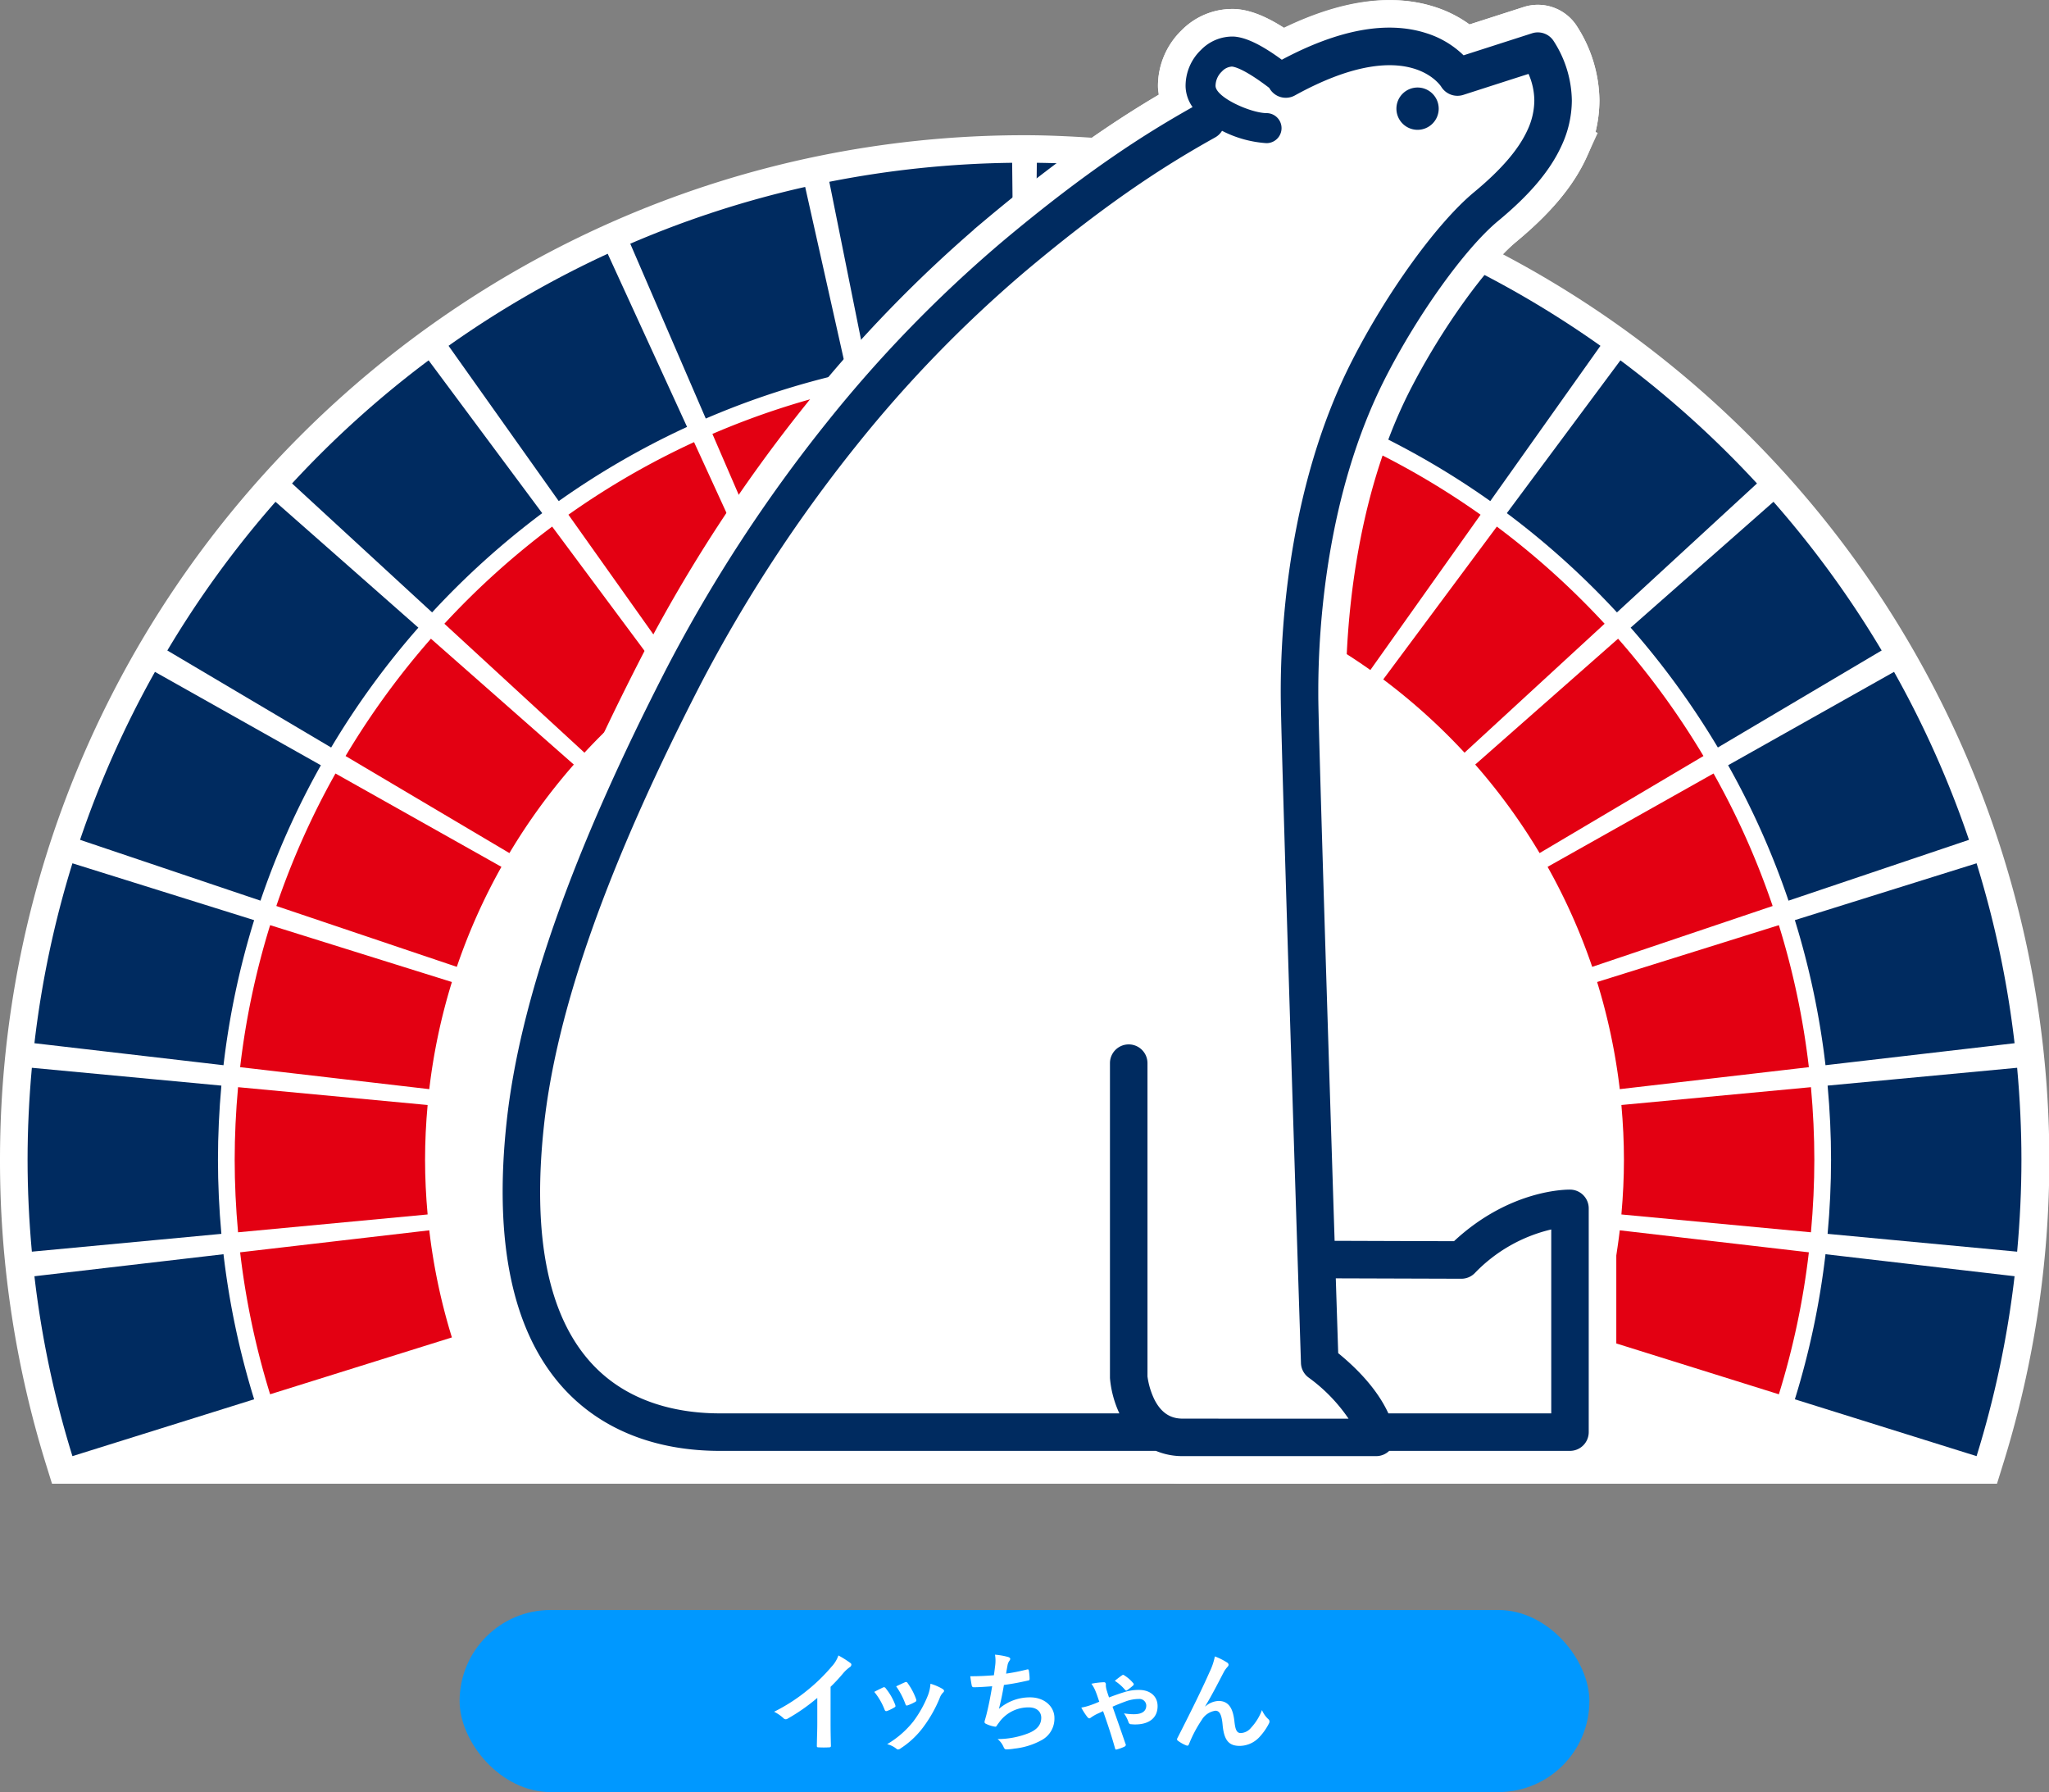
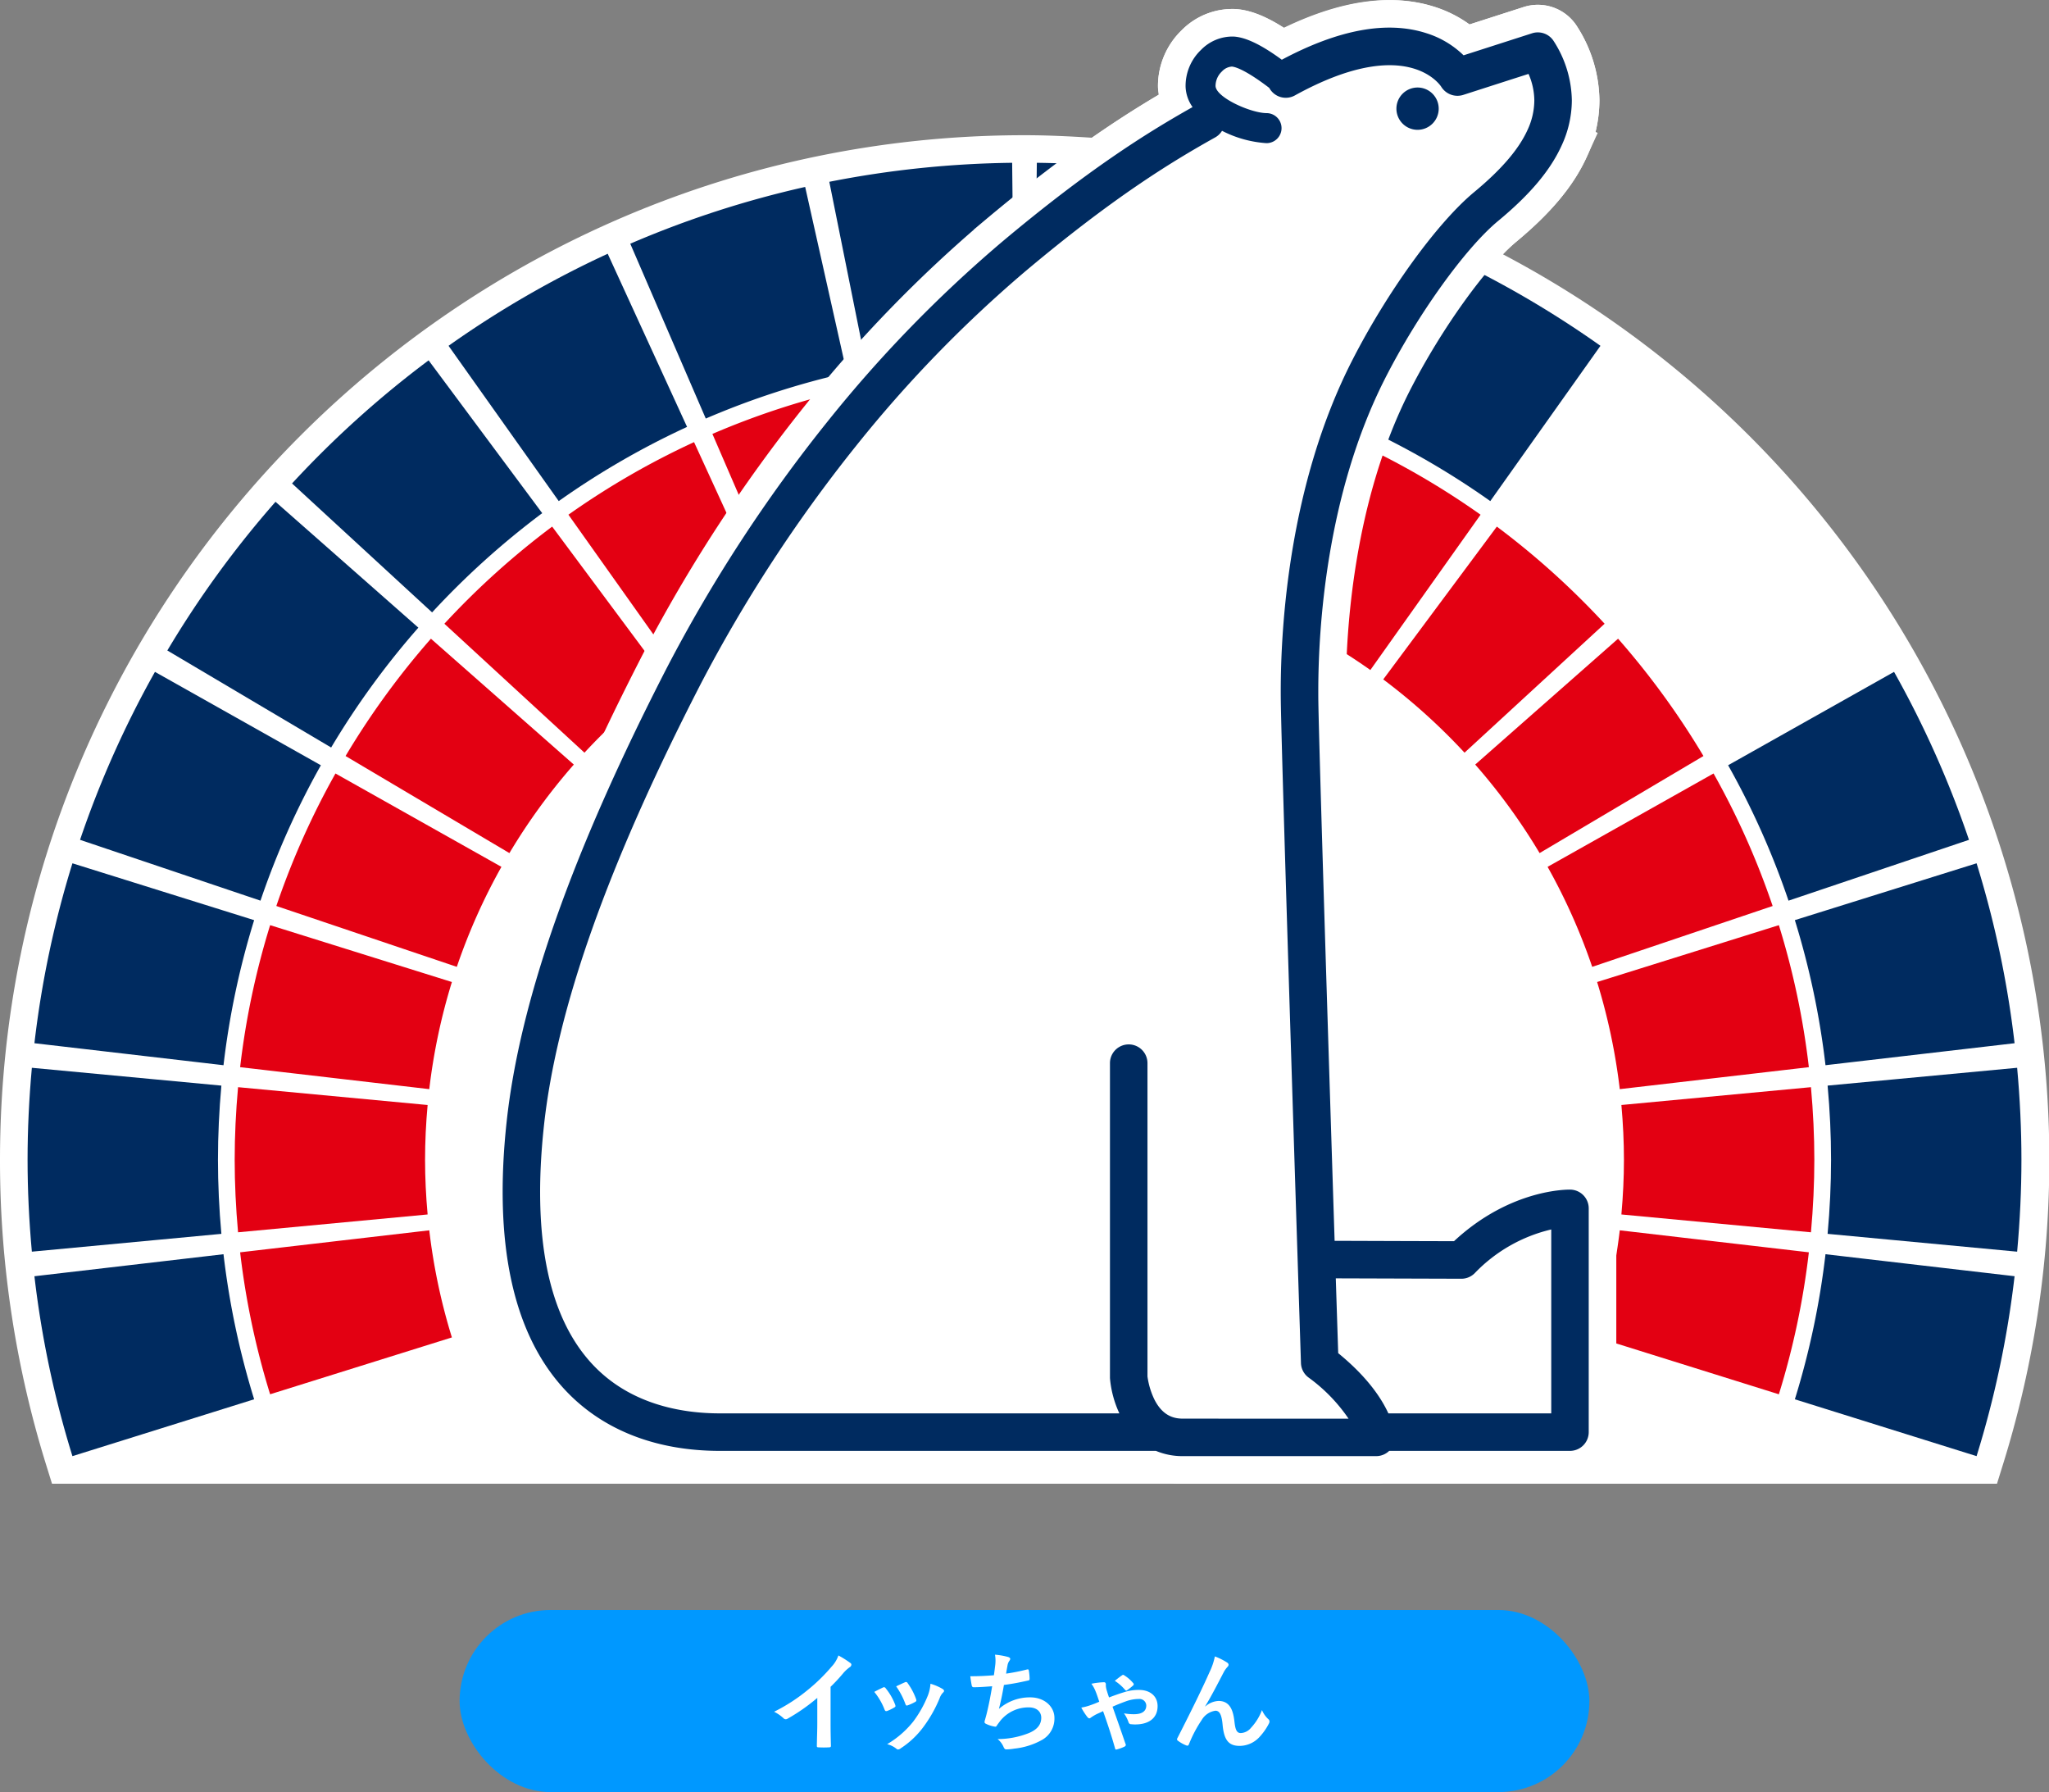
<svg xmlns="http://www.w3.org/2000/svg" width="395" height="345.407" viewBox="0 0 395 345.407">
  <rect x="0" y="0" width="395" height="345.407" fill="#808080" stroke="none" />
  <g id="_2_1" data-name="2_1" transform="translate(-532 -1886.643)">
    <g id="グループ_860" data-name="グループ 860">
      <rect id="長方形_6" data-name="長方形 6" width="217.8" height="35.1" rx="17.55" transform="translate(620.6 2196.95)" fill="#0098ff" />
      <g id="グループ_859" data-name="グループ 859">
        <g id="グループ_858" data-name="グループ 858">
          <path id="パス_2025" data-name="パス 2025" d="M692.115,2218.7c0,1.448.022,2.686.064,4.364.02.273-.084.357-.315.357a17.486,17.486,0,0,1-2.1,0c-.231,0-.315-.084-.294-.336.021-1.51.084-2.874.084-4.3v-4.888a36.289,36.289,0,0,1-5.77,4.028.59.59,0,0,1-.755-.126,7.844,7.844,0,0,0-1.8-1.238,33.709,33.709,0,0,0,6.609-4.3,34.073,34.073,0,0,0,4.469-4.385,6.073,6.073,0,0,0,1.321-2.161,18.635,18.635,0,0,1,2.329,1.469.371.371,0,0,1,.168.315.6.6,0,0,1-.294.461,6.935,6.935,0,0,0-1.259,1.154,32.985,32.985,0,0,1-2.455,2.643Z" fill="#fff" />
          <path id="パス_2026" data-name="パス 2026" d="M702.2,2211.9a.376.376,0,0,1,.546.147,11.283,11.283,0,0,1,1.8,3.1,1.42,1.42,0,0,1,.084.315c0,.126-.084.189-.252.294a8.612,8.612,0,0,1-1.343.65c-.293.105-.419,0-.524-.293a12.4,12.4,0,0,0-1.972-3.378C701.256,2212.341,701.76,2212.11,702.2,2211.9Zm11.519.273c.168.126.272.231.272.357s-.062.231-.23.377a2.894,2.894,0,0,0-.63,1.071,25.587,25.587,0,0,1-3.168,5.581,16.8,16.8,0,0,1-4.322,4.049.914.914,0,0,1-.5.23.478.478,0,0,1-.336-.147,4.737,4.737,0,0,0-1.783-.88,18.254,18.254,0,0,0,5.035-4.365,21.739,21.739,0,0,0,2.832-5.056,7.55,7.55,0,0,0,.483-2.224A9.979,9.979,0,0,1,713.719,2212.173Zm-7.281-1.28a.369.369,0,0,1,.545.168,12.093,12.093,0,0,1,1.617,3.064c.1.314.062.419-.21.566a8.756,8.756,0,0,1-1.449.65c-.23.084-.314-.021-.419-.315a14.3,14.3,0,0,0-1.762-3.357C705.6,2211.271,706.082,2211.04,706.438,2210.893Z" fill="#fff" />
          <path id="パス_2027" data-name="パス 2027" d="M723.855,2207.6a6.919,6.919,0,0,0-.042-2.035,13.731,13.731,0,0,1,2.519.441c.272.084.419.209.419.377a.69.69,0,0,1-.147.336,2.175,2.175,0,0,0-.356.777c-.1.566-.189.985-.294,1.72a38.3,38.3,0,0,0,3.944-.777c.294-.084.4-.063.441.21a9.495,9.495,0,0,1,.146,1.553c0,.231-.062.294-.251.336-1.8.4-2.937.629-4.7.86-.294,1.741-.587,3.147-.965,4.616a9.076,9.076,0,0,1,6.022-2.224c2.79,0,4.679,1.8,4.679,3.965a4.7,4.7,0,0,1-2.392,4.238,13.953,13.953,0,0,1-5.351,1.678,9.7,9.7,0,0,1-1.552.147c-.21,0-.357-.1-.525-.5a4.01,4.01,0,0,0-1.133-1.49,16.332,16.332,0,0,0,6.022-1.154c1.615-.671,2.391-1.636,2.391-2.958,0-1.091-.8-1.993-2.391-1.993a6.978,6.978,0,0,0-5.518,2.6c-.189.273-.4.525-.588.8-.146.252-.21.336-.4.315a5.879,5.879,0,0,1-1.573-.462c-.336-.147-.462-.231-.462-.42a1.39,1.39,0,0,1,.084-.419c.1-.357.188-.672.272-.986.462-1.847.756-3.4,1.113-5.5-1.133.084-2.456.189-3.526.189a.358.358,0,0,1-.4-.293c-.063-.252-.21-1.133-.294-1.826,1.637,0,2.937-.063,4.553-.189C723.709,2208.795,723.793,2208.1,723.855,2207.6Z" fill="#fff" />
          <path id="パス_2028" data-name="パス 2028" d="M744.831,2210.872c.231,0,.357.168.357.441a2.021,2.021,0,0,0,.021.5,4.385,4.385,0,0,0,.21.84c.1.356.23.734.377,1.154,1.154-.441,2.183-.8,2.895-1.007a8.923,8.923,0,0,1,2.9-.441c2.14,0,3.566,1.217,3.566,3.126,0,2.224-1.593,3.525-4.321,3.525a6.286,6.286,0,0,1-.734-.042.515.515,0,0,1-.546-.378,6.678,6.678,0,0,0-.881-1.72,10.29,10.29,0,0,0,1.951.168c1.553,0,2.35-.609,2.35-1.679a1.309,1.309,0,0,0-1.427-1.258,7.391,7.391,0,0,0-2.518.461c-.86.315-1.72.65-2.559,1.028.839,2.371,1.678,4.762,2.475,7.092a.685.685,0,0,1,.084.272c0,.126-.084.231-.252.336a8.16,8.16,0,0,1-1.51.545c-.21.084-.294-.1-.315-.23-.672-2.371-1.343-4.448-2.307-7.155-.232.105-.609.294-1.05.483a8.433,8.433,0,0,0-1.238.713c-.147.1-.23.189-.356.189s-.252-.1-.4-.273a12.514,12.514,0,0,1-1.154-1.8,9.907,9.907,0,0,0,1.637-.42,19.587,19.587,0,0,0,1.825-.713c-.336-1.007-.5-1.511-.714-2.014a6.184,6.184,0,0,0-.8-1.448A14.762,14.762,0,0,1,744.831,2210.872Zm3.462-1.322a.384.384,0,0,1,.23-.1.393.393,0,0,1,.21.1,7,7,0,0,1,1.7,1.469.363.363,0,0,1,.126.252.29.29,0,0,1-.126.231,10.8,10.8,0,0,1-1.133.9.377.377,0,0,1-.189.084c-.063,0-.105-.042-.189-.1a9,9,0,0,0-2.014-1.783C747.579,2210.054,748.063,2209.7,748.293,2209.55Z" fill="#fff" />
          <path id="パス_2029" data-name="パス 2029" d="M764.349,2215.551a4.163,4.163,0,0,1,2.559-1.07c2.266,0,2.832,1.951,3.063,3.965.168,1.532.42,2.224,1.217,2.224a2.682,2.682,0,0,0,1.972-1.007,10.362,10.362,0,0,0,2.119-3.42,5.091,5.091,0,0,0,1.217,1.742.574.574,0,0,1,.231.44.752.752,0,0,1-.083.357,11.394,11.394,0,0,1-1.8,2.6,5.24,5.24,0,0,1-3.86,1.762c-2.12,0-3.022-1.112-3.294-4.07-.19-2.1-.651-2.707-1.385-2.707a3.664,3.664,0,0,0-2.644,1.784,24.344,24.344,0,0,0-2.455,4.658c-.126.293-.23.335-.5.251a6.729,6.729,0,0,1-1.615-.9.364.364,0,0,1-.188-.273.627.627,0,0,1,.1-.293c3.064-6,4.993-10.009,6.148-12.631a12.605,12.605,0,0,0,1.048-3.063,12.113,12.113,0,0,1,2.351,1.175.549.549,0,0,1,.293.441.656.656,0,0,1-.231.419,5.46,5.46,0,0,0-.65.9c-1.343,2.581-2.476,4.784-3.63,6.672Z" fill="#fff" />
        </g>
      </g>
    </g>
    <g id="グループ_864" data-name="グループ 864">
      <path id="パス_2030" data-name="パス 2030" d="M779.562,1892.058c-3.613-2.31-6.616-3.5-9.412-3.673a13.761,13.761,0,0,0-10.34,4.078,14.952,14.952,0,0,0-4.581,10.633c0,.176.005.353.011.531a11.471,11.471,0,0,0,.227,1.225c-3.526,2.074-7.863,4.8-12.956,8.339-4.329-.28-8.692-.487-13.011-.487-108.9,0-197.5,88.6-197.5,197.5a197.447,197.447,0,0,0,8.865,58.673l1.161,3.738H916.974l1.161-3.738a197.276,197.276,0,0,0-96.4-233.217,32.27,32.27,0,0,1,2.467-2.338c6.783-5.622,11.128-10.83,13.67-16.389a26.14,26.14,0,0,0,2.465-10.908,26.88,26.88,0,0,0-4.262-14.2,8.926,8.926,0,0,0-10.335-3.827c-.005,0-6.605,2.124-10.471,3.367a24.015,24.015,0,0,0-6.707-3.393C800.326,1885.33,790.559,1886.776,779.562,1892.058Z" fill="#fff" />
      <g id="グループ_861" data-name="グループ 861">
        <path id="パス_2031" data-name="パス 2031" d="M653.5,1933.615c.212.489,14.356,33.232,14.558,33.7a154.807,154.807,0,0,1,27.181-8.826c-.11-.5-7.906-35.3-8.021-35.815A191.147,191.147,0,0,0,653.5,1933.615Z" fill="#002b60" />
        <path id="パス_2032" data-name="パス 2032" d="M731.475,1954.712a156.939,156.939,0,0,1,28.423,2.953c.1-.5,7.126-35.457,7.231-35.981a193.605,193.605,0,0,0-35.251-3.664C731.87,1918.551,731.48,1954.2,731.475,1954.712Z" fill="#002b60" />
        <path id="パス_2033" data-name="パス 2033" d="M618.469,1953.294c.308.432,20.947,29.517,21.243,29.93a155.236,155.236,0,0,1,24.738-14.3c-.212-.461-15.078-32.889-15.3-33.373A192.812,192.812,0,0,0,618.469,1953.294Z" fill="#002b60" />
        <path id="パス_2034" data-name="パス 2034" d="M691.871,1921.684c.105.524,7.134,35.481,7.233,35.981a156.968,156.968,0,0,1,28.418-2.953c-.007-.508-.4-36.161-.4-36.692A193.574,193.574,0,0,0,691.871,1921.684Z" fill="#002b60" />
        <path id="パス_2035" data-name="パス 2035" d="M547.431,2048.51l34.785,11.724a154.732,154.732,0,0,1,11.643-26.095l-31.986-18A192.049,192.049,0,0,0,547.431,2048.51Z" fill="#002b60" />
        <path id="パス_2036" data-name="パス 2036" d="M538.636,2087.713c.529.063,35.947,4.178,36.452,4.238a155.192,155.192,0,0,1,5.906-27.96c-.484-.152-34.523-10.8-35.031-10.956A191.691,191.691,0,0,0,538.636,2087.713Z" fill="#002b60" />
        <path id="パス_2037" data-name="パス 2037" d="M588.3,1979.824c.39.361,26.621,24.51,27,24.853a156.324,156.324,0,0,1,21.227-19.127c-.3-.406-21.58-29.025-21.9-29.454A193.321,193.321,0,0,0,588.3,1979.824Z" fill="#002b60" />
        <path id="パス_2038" data-name="パス 2038" d="M564.258,2012.017l31.581,18.7a155.9,155.9,0,0,1,16.812-23.1c-.382-.338-27.139-23.909-27.539-24.259A193.1,193.1,0,0,0,564.258,2012.017Z" fill="#002b60" />
        <path id="パス_2039" data-name="パス 2039" d="M865.141,2034.136a154.4,154.4,0,0,1,11.643,26.1l34.788-11.724a192.189,192.189,0,0,0-14.442-32.373C896.664,2016.4,865.583,2033.888,865.141,2034.136Z" fill="#002b60" />
-         <path id="パス_2040" data-name="パス 2040" d="M846.352,2007.614a156.787,156.787,0,0,1,16.811,23.1l31.579-18.7a193.348,193.348,0,0,0-20.854-28.659C873.491,1983.708,846.733,2007.277,846.352,2007.614Z" fill="#002b60" />
        <path id="パス_2041" data-name="パス 2041" d="M884.32,2095.88c.437,4.769.665,9.577.665,14.29s-.228,9.517-.665,14.285l36.538,3.435c.544-5.956.827-11.918.827-17.72s-.283-11.768-.827-17.724C920.327,2092.5,884.825,2095.83,884.32,2095.88Z" fill="#002b60" />
        <path id="パス_2042" data-name="パス 2042" d="M878.006,2063.988a155.09,155.09,0,0,1,5.906,27.963c.505-.06,35.926-4.175,36.452-4.238a191.872,191.872,0,0,0-7.325-34.68Z" fill="#002b60" />
        <path id="パス_2043" data-name="パス 2043" d="M763.759,1958.486a154.975,154.975,0,0,1,27.184,8.826c.2-.465,14.351-33.208,14.562-33.7a191.355,191.355,0,0,0-33.718-10.942C771.67,1923.191,763.872,1957.989,763.759,1958.486Z" fill="#002b60" />
        <path id="パス_2044" data-name="パス 2044" d="M794.553,1968.924a155.149,155.149,0,0,1,24.738,14.3c.293-.413,20.934-29.5,21.24-29.93a192.64,192.64,0,0,0-30.686-17.743Z" fill="#002b60" />
-         <path id="パス_2045" data-name="パス 2045" d="M822.482,1985.547a156.829,156.829,0,0,1,21.228,19.13c.374-.343,26.6-24.492,26.995-24.853a193.627,193.627,0,0,0-26.326-23.728Z" fill="#002b60" />
        <path id="パス_2046" data-name="パス 2046" d="M537.315,2110.17c0,5.815.283,11.774.827,17.717l36.535-3.432c-.434-4.774-.659-9.579-.659-14.285s.225-9.516.659-14.287c-.505-.05-36-3.385-36.535-3.435C537.6,2098.394,537.315,2104.355,537.315,2110.17Z" fill="#002b60" />
        <path id="パス_2047" data-name="パス 2047" d="M878.008,2156.342l35.031,10.955a191.532,191.532,0,0,0,7.325-34.678c-.526-.06-35.947-4.18-36.452-4.24A154.921,154.921,0,0,1,878.008,2156.342Z" fill="#002b60" />
        <path id="パス_2048" data-name="パス 2048" d="M538.636,2132.625a191.484,191.484,0,0,0,7.327,34.672l35.031-10.957a155.616,155.616,0,0,1-5.909-27.961C574.58,2128.439,539.165,2132.562,538.636,2132.625Z" fill="#002b60" />
        <path id="パス_2049" data-name="パス 2049" d="M641.58,1985.848c.308.434,20.96,29.533,21.248,29.935a115.5,115.5,0,0,1,18.269-10.56c-.207-.452-15.08-32.88-15.3-33.364A151.975,151.975,0,0,0,641.58,1985.848Z" fill="#e30012" />
        <path id="パス_2050" data-name="パス 2050" d="M617.666,2006.861c.392.361,26.639,24.518,27.005,24.853a116.717,116.717,0,0,1,15.674-14.123c-.295-.4-21.583-29.025-21.9-29.452A153.608,153.608,0,0,0,617.666,2006.861Z" fill="#e30012" />
        <path id="パス_2051" data-name="パス 2051" d="M577.241,2110.17c0,4.575.225,9.279.651,13.984l36.543-3.437c-.322-3.544-.494-7.091-.494-10.547s.172-7.015.494-10.549c-.494-.047-36.012-3.388-36.543-3.437C577.466,2100.887,577.241,2105.59,577.241,2110.17Z" fill="#e30012" />
        <path id="パス_2052" data-name="パス 2052" d="M669.336,1970.276c.212.489,14.371,33.237,14.568,33.692a115.716,115.716,0,0,1,20.066-6.516c-.108-.484-7.908-35.3-8.023-35.819A152.24,152.24,0,0,0,669.336,1970.276Z" fill="#e30012" />
        <path id="パス_2053" data-name="パス 2053" d="M578.292,2092.328c.529.06,35.968,4.177,36.462,4.235a115.433,115.433,0,0,1,4.361-20.647c-.474-.146-34.532-10.8-35.039-10.958A151.515,151.515,0,0,0,578.292,2092.328Z" fill="#e30012" />
        <path id="パス_2054" data-name="パス 2054" d="M598.617,2032.357c.458.272,31.16,18.455,31.586,18.709a115.972,115.972,0,0,1,12.415-17.061c-.374-.327-27.147-23.908-27.545-24.259A153.017,153.017,0,0,0,598.617,2032.357Z" fill="#e30012" />
        <path id="パス_2055" data-name="パス 2055" d="M699.742,1960.828c.108.523,7.139,35.5,7.238,35.988a116.7,116.7,0,0,1,20.985-2.179c-.008-.494-.4-36.166-.409-36.7A153.431,153.431,0,0,0,699.742,1960.828Z" fill="#e30012" />
        <path id="パス_2056" data-name="パス 2056" d="M585.271,2061.262c.505.17,34.323,11.573,34.793,11.73a115.29,115.29,0,0,1,8.6-19.274l-31.992-17.994A152.276,152.276,0,0,0,585.271,2061.262Z" fill="#e30012" />
        <path id="パス_2057" data-name="パス 2057" d="M830.34,2053.718a115.51,115.51,0,0,1,8.6,19.274c.469-.157,34.281-11.557,34.785-11.727a151.392,151.392,0,0,0-11.394-25.544Z" fill="#e30012" />
        <path id="パス_2058" data-name="パス 2058" d="M816.387,2034.005a116.138,116.138,0,0,1,12.412,17.061c.427-.254,31.129-18.437,31.586-18.709a153.422,153.422,0,0,0-16.456-22.611C843.532,2010.1,816.759,2033.678,816.387,2034.005Z" fill="#e30012" />
        <path id="パス_2059" data-name="パス 2059" d="M839.888,2075.916a116.2,116.2,0,0,1,4.366,20.647c.491-.058,35.923-4.173,36.451-4.233a151.14,151.14,0,0,0-5.781-27.372C874.417,2065.118,840.361,2075.77,839.888,2075.916Z" fill="#e30012" />
        <path id="パス_2060" data-name="パス 2060" d="M755.036,1997.454a115.206,115.206,0,0,1,20.06,6.516c.2-.455,14.354-33.2,14.565-33.694a151.3,151.3,0,0,0-26.6-8.643C762.943,1962.154,755.143,1996.971,755.036,1997.454Z" fill="#e30012" />
-         <path id="パス_2061" data-name="パス 2061" d="M731.041,1994.637a116.46,116.46,0,0,1,20.984,2.182c.1-.484,7.128-35.468,7.233-35.991a153.343,153.343,0,0,0-27.817-2.888C731.433,1958.471,731.046,1994.143,731.041,1994.637Z" fill="#e30012" />
+         <path id="パス_2061" data-name="パス 2061" d="M731.041,1994.637a116.46,116.46,0,0,1,20.984,2.182a153.343,153.343,0,0,0-27.817-2.888C731.433,1958.471,731.046,1994.143,731.041,1994.637Z" fill="#e30012" />
        <path id="パス_2062" data-name="パス 2062" d="M798.657,2017.591a116.8,116.8,0,0,1,15.669,14.123l27.006-24.853a153.122,153.122,0,0,0-20.775-18.722C820.238,1988.566,798.955,2017.193,798.657,2017.591Z" fill="#e30012" />
        <path id="パス_2063" data-name="パス 2063" d="M777.906,2005.223a115.379,115.379,0,0,1,18.266,10.56c.285-.4,20.942-29.5,21.248-29.935a152.081,152.081,0,0,0-24.214-13.995C792.984,1972.337,778.112,2004.771,777.906,2005.223Z" fill="#e30012" />
        <path id="パス_2064" data-name="パス 2064" d="M578.292,2128.013a151.7,151.7,0,0,0,5.781,27.361l35.042-10.957a115.483,115.483,0,0,1-4.361-20.644C614.26,2123.83,578.821,2127.95,578.292,2128.013Z" fill="#e30012" />
        <path id="パス_2065" data-name="パス 2065" d="M844.568,2099.618c.319,3.565.491,7.118.491,10.552s-.172,6.979-.491,10.547l36.543,3.437c.429-4.742.651-9.448.651-13.984s-.222-9.244-.651-13.986C880.58,2096.233,845.062,2099.571,844.568,2099.618Z" fill="#e30012" />
        <path id="パス_2066" data-name="パス 2066" d="M839.888,2144.422c.473.146,34.529,10.795,35.036,10.955a151.235,151.235,0,0,0,5.781-27.364c-.528-.063-35.96-4.183-36.451-4.24A116.186,116.186,0,0,1,839.888,2144.422Z" fill="#e30012" />
      </g>
      <g id="グループ_862" data-name="グループ 862">
        <path id="パス_2067" data-name="パス 2067" d="M834.774,2115.93c-.481-.013-11.578-.2-22.475,9.938-2.1,0-17.5-.052-23.017-.071-1.093-34.121-3-94.656-3.136-103.992-.011-.6-.011-1.258-.011-1.964,0-11.918,1.481-37.849,12.894-60.287,6.262-12.3,15.42-25.06,21.776-30.328,6.148-5.093,10.029-9.7,12.227-14.505a20.8,20.8,0,0,0,1.983-8.7,21.6,21.6,0,0,0-3.472-11.415,3.624,3.624,0,0,0-4.19-1.549l-13.21,4.246a17.943,17.943,0,0,0-7.207-4.274c-7.562-2.425-16.919-.693-27.83,5.127-3.963-2.9-6.939-4.324-9.28-4.468a8.455,8.455,0,0,0-6.3,2.574,9.594,9.594,0,0,0-2.971,7.159,7.27,7.27,0,0,0,1.344,3.861c-8.844,4.976-20.149,12.049-36.859,26.085a250.818,250.818,0,0,0-33.585,34.616,288.862,288.862,0,0,0-30.838,47.252c-18.326,35.619-28.452,64.32-30.963,87.75-2.477,23.132,1.161,40.3,10.814,51.048,7.2,8.015,17.683,12.25,30.3,12.25H754.84a13.148,13.148,0,0,0,5.2,1.012h37.262a3.61,3.61,0,0,0,2.5-1.012h34.85a3.614,3.614,0,0,0,3.618-3.61v-43.13A3.618,3.618,0,0,0,834.774,2115.93Z" fill="#fff" stroke="#fff" stroke-width="10.63" />
      </g>
      <g id="グループ_863" data-name="グループ 863">
        <path id="パス_2068" data-name="パス 2068" d="M805.275,1911.663a4.076,4.076,0,1,0-4.078-4.078A4.076,4.076,0,0,0,805.275,1911.663Z" fill="#002b60" />
        <path id="パス_2069" data-name="パス 2069" d="M834.774,2115.93c-.481-.013-11.578-.2-22.475,9.938-2.1,0-17.5-.052-23.017-.071-1.093-34.121-3-94.656-3.136-103.992-.011-.6-.011-1.258-.011-1.964,0-11.918,1.481-37.849,12.894-60.287,6.262-12.3,15.42-25.06,21.776-30.328,6.148-5.093,10.029-9.7,12.227-14.505a20.8,20.8,0,0,0,1.983-8.7,21.6,21.6,0,0,0-3.472-11.415,3.624,3.624,0,0,0-4.19-1.549l-13.21,4.246a17.943,17.943,0,0,0-7.207-4.274c-7.562-2.425-16.919-.693-27.83,5.127-3.963-2.9-6.939-4.324-9.28-4.468a8.455,8.455,0,0,0-6.3,2.574,9.594,9.594,0,0,0-2.971,7.159,7.27,7.27,0,0,0,1.344,3.861c-8.844,4.976-20.149,12.049-36.859,26.085a250.818,250.818,0,0,0-33.585,34.616,288.862,288.862,0,0,0-30.838,47.252c-18.326,35.619-28.452,64.32-30.963,87.75-2.477,23.132,1.161,40.3,10.814,51.048,7.2,8.015,17.683,12.25,30.3,12.25H754.84a13.148,13.148,0,0,0,5.2,1.012h37.262a3.61,3.61,0,0,0,2.5-1.012h34.85a3.614,3.614,0,0,0,3.618-3.61v-43.13A3.618,3.618,0,0,0,834.774,2115.93Zm-74.729,44.14c-1.551,0-3.8-.377-5.467-3.615a14.76,14.76,0,0,1-1.371-4.518v-60.381a3.616,3.616,0,1,0-7.233,0v60.577c0,.1.008.2.016.306a20.185,20.185,0,0,0,1.8,6.616H670.762c-7.327,0-17.6-1.708-24.919-9.857-8.224-9.15-11.25-24.437-9-45.436,2.411-22.533,12.291-50.407,30.2-85.216a281.735,281.735,0,0,1,30.043-46.031,243.651,243.651,0,0,1,32.6-33.6c16.778-14.1,27.9-20.945,36.567-25.785a3.583,3.583,0,0,0,1.326-1.276,21.849,21.849,0,0,0,8.57,2.38,2.894,2.894,0,1,0,.018-5.788c-3.029-.011-9.752-3-9.838-5.235a3.864,3.864,0,0,1,1.234-2.8,2.873,2.873,0,0,1,1.91-.936c.476.031,2.375.418,7.209,4.109.011.011.013.026.021.034a3.617,3.617,0,0,0,4.913,1.423c21.41-11.818,27.971-2.08,28.238-1.653l-.037-.058a3.678,3.678,0,0,0,4.23,1.614s8.781-2.827,12.618-4.057a12.973,12.973,0,0,1,1.117,5.143,13.653,13.653,0,0,1-1.328,5.7c-1.7,3.723-5.062,7.628-10.265,11.936-7.141,5.917-16.848,19.334-23.608,32.622-12.114,23.812-13.683,51.087-13.683,63.593,0,.735.005,1.413.015,2.038.186,13.116,3.846,126.3,3.882,127.438a3.611,3.611,0,0,0,1.423,2.757,31.961,31.961,0,0,1,7.756,7.968Zm71-1.015h-31.4c-1.345-2.938-4.078-7.045-9.671-11.607-.078-2.477-.248-7.6-.465-14.418l24.2.076a3.629,3.629,0,0,0,2.572-1.06,29.911,29.911,0,0,1,14.763-8.438Z" fill="#002b60" />
      </g>
    </g>
  </g>
</svg>